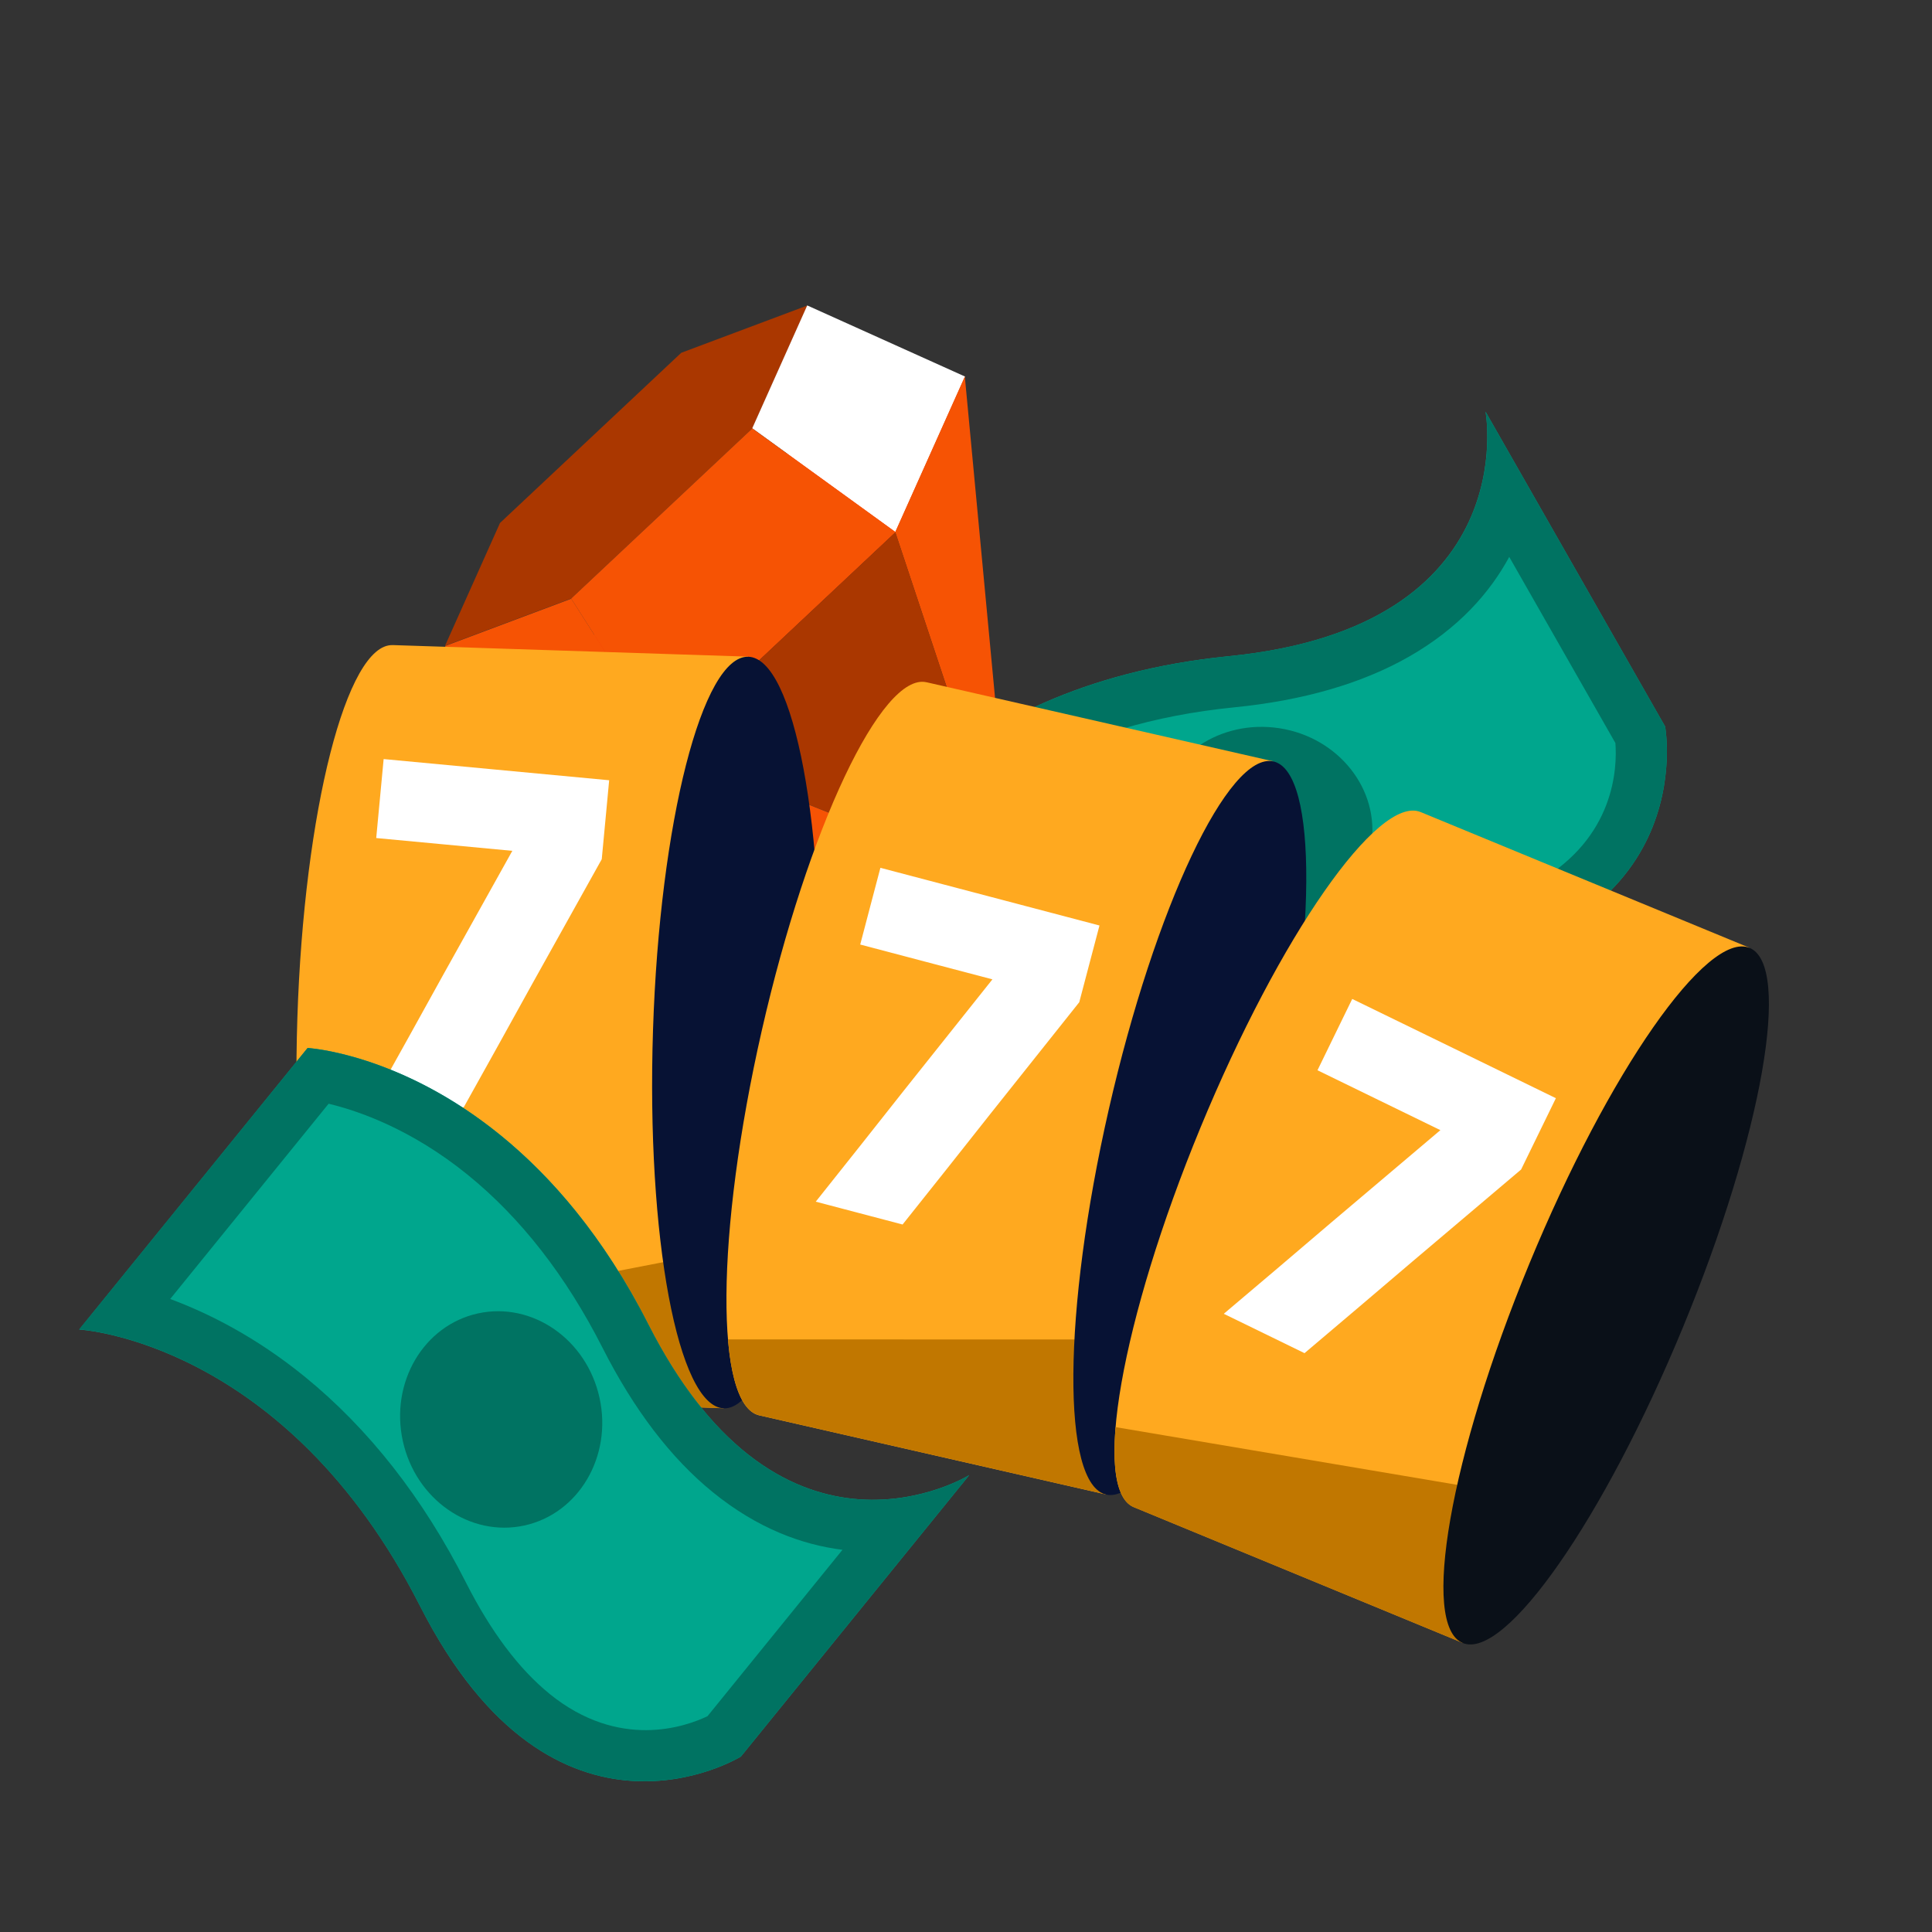
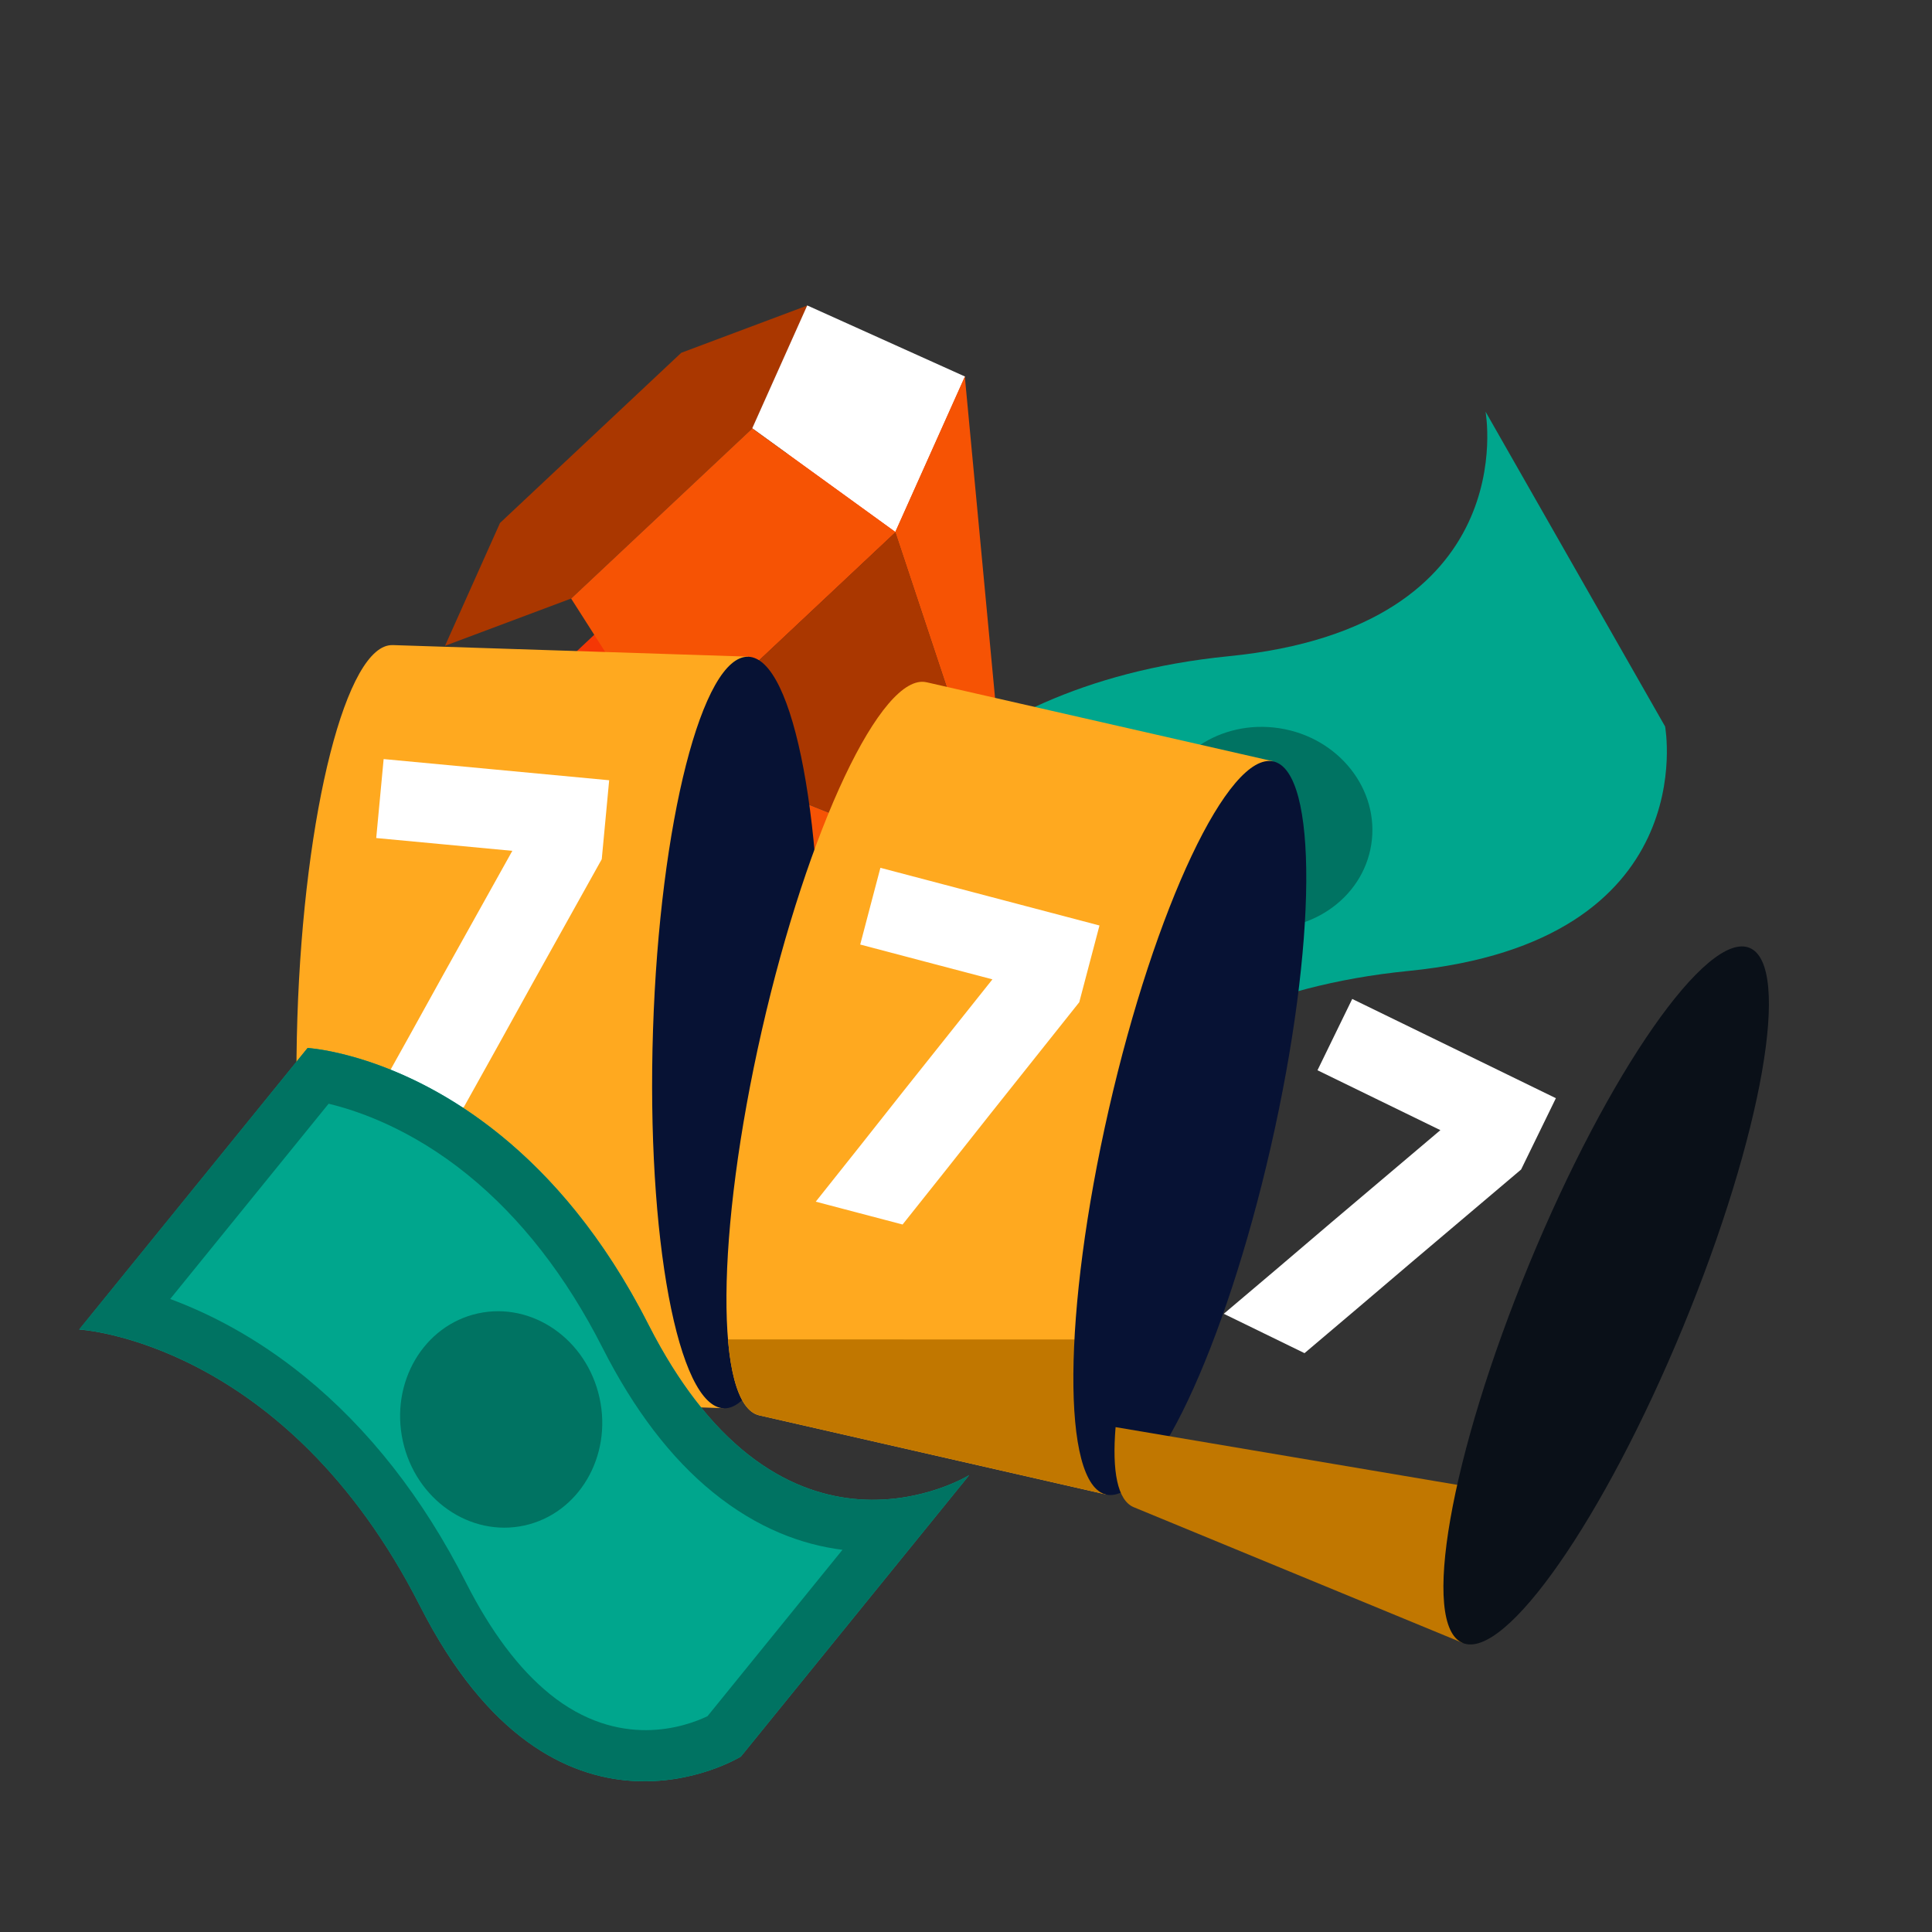
<svg xmlns="http://www.w3.org/2000/svg" width="56" height="56" viewBox="0 0 56 56" fill="none">
  <rect x="0" y="0" width="56" height="56" fill="#333333" stroke="none" />
  <path d="M14.493 15.158L19.746 10.226L23.405 8.854L21.81 12.415L16.557 17.348L12.899 18.719L14.493 15.158Z" fill="#AA3700" />
  <path d="M16.696 18.896L23.344 12.653L27.975 10.917L25.957 15.424L19.309 21.667L14.678 23.402L16.696 18.896Z" fill="#F53705" />
  <path d="M23.398 8.853L27.971 10.914L25.953 15.419L21.804 12.414L23.398 8.853Z" fill="white" />
  <path d="M21.807 12.418L25.956 15.424L19.309 21.666L16.555 17.35L21.807 12.418Z" fill="#F65304" />
-   <path d="M16.559 17.354L19.314 21.669L14.684 23.404L12.902 18.725L16.559 17.354Z" fill="#F65304" />
  <path d="M27.966 10.916L29.355 25.682L25.948 15.423L27.966 10.916Z" fill="#F65304" />
  <path d="M25.952 15.428L29.356 25.682L19.306 21.669L25.952 15.428Z" fill="#AA3700" />
  <path d="M29.354 25.686L14.683 23.406L19.309 21.673L29.354 25.686Z" fill="#F65304" />
  <path d="M24.57 25.323C24.57 25.323 27.038 19.873 35.621 19.02C44.205 18.166 43.059 11.932 43.059 11.932L48.264 21.058C48.264 21.058 49.413 27.29 40.83 28.143C32.246 28.996 29.779 34.447 29.779 34.447L24.573 25.322L24.57 25.323Z" fill="#00A68D" />
-   <path d="M44.557 25.571C43.568 26.135 42.264 26.5 40.678 26.657C37.937 26.928 35.49 27.671 33.406 28.86C31.83 29.758 30.696 30.783 29.909 31.67L26.297 25.339C26.799 24.615 27.848 23.372 29.68 22.327C31.398 21.347 33.445 20.734 35.771 20.503C37.776 20.304 39.476 19.811 40.834 19.037C42.283 18.21 43.188 17.174 43.746 16.142L46.823 21.537C46.877 22.241 46.816 24.282 44.56 25.569M45.297 26.867C48.95 24.783 48.265 21.058 48.265 21.058L43.059 11.933C43.059 11.933 43.748 15.656 40.091 17.742C39.018 18.354 37.571 18.823 35.621 19.02C32.758 19.304 30.579 20.1 28.942 21.034C25.668 22.901 24.57 25.323 24.57 25.323L29.775 34.449C29.775 34.449 30.873 32.027 34.147 30.16C35.784 29.226 37.969 28.431 40.827 28.145C42.777 27.948 44.224 27.48 45.297 26.867Z" fill="#007362" />
  <path d="M33.53 23.507C33.282 25.099 34.472 26.608 36.188 26.876C37.905 27.144 39.498 26.071 39.747 24.478C39.996 22.886 38.806 21.377 37.089 21.109C35.373 20.841 33.779 21.914 33.53 23.507Z" fill="#007362" />
  <path d="M11.38 18.699C10.051 18.656 8.814 23.497 8.619 29.512C8.424 35.528 9.343 40.439 10.673 40.482L20.976 40.817L21.683 19.033L11.38 18.698L11.38 18.699Z" fill="#FFA91F" />
-   <path d="M10.672 40.485L20.975 40.819L21.112 36.611L19.825 36.468L9.363 38.496C9.713 39.734 10.162 40.468 10.672 40.485Z" fill="#C17700" />
  <path d="M23.745 30.007C23.941 23.991 23.021 19.079 21.691 19.036C20.361 18.993 19.124 23.834 18.928 29.85C18.732 35.866 19.652 40.778 20.982 40.821C22.312 40.864 23.549 36.023 23.745 30.007Z" fill="#071234" />
  <path d="M26.855 19.776C25.557 19.48 23.42 23.997 22.082 29.865C20.744 35.733 20.711 40.73 22.008 41.025L32.058 43.318L36.904 22.067L26.854 19.775L26.855 19.776Z" fill="#FFA91F" />
  <path d="M22.008 41.024L32.058 43.317L32.994 39.211L31.758 38.826L21.101 38.823C21.209 40.104 21.51 40.911 22.008 41.024Z" fill="#C17700" />
  <path d="M36.837 33.232C38.176 27.364 38.209 22.367 36.912 22.071C35.614 21.775 33.477 26.292 32.138 32.16C30.8 38.028 30.766 43.025 32.064 43.321C33.361 43.617 35.498 39.1 36.837 33.232Z" fill="#071234" />
-   <path d="M41.177 23.538C39.947 23.03 37.089 27.129 34.793 32.692C32.498 38.256 31.634 43.178 32.864 43.685L42.392 47.617L50.705 27.469L41.176 23.537L41.177 23.538Z" fill="#FFA91F" />
  <path d="M32.864 43.688L42.393 47.619L43.999 43.727L42.844 43.141L32.336 41.366C32.229 42.648 32.392 43.493 32.864 43.688Z" fill="#C17700" />
  <path d="M48.783 38.468C51.079 32.905 51.943 27.983 50.713 27.475C49.483 26.968 46.624 31.066 44.328 36.63C42.032 42.194 41.168 47.115 42.398 47.623C43.628 48.131 46.487 44.032 48.783 38.468Z" fill="#0A1018" />
  <path d="M17.657 22.616C17.622 22.99 17.586 23.374 17.549 23.768C17.513 24.152 17.477 24.531 17.442 24.905C16.779 26.092 16.109 27.293 15.433 28.508C14.768 29.714 14.103 30.911 13.44 32.098C13.017 32.058 12.585 32.017 12.144 31.976C11.702 31.934 11.27 31.894 10.848 31.854C11.511 30.667 12.176 29.471 12.841 28.265C13.517 27.05 14.187 25.849 14.85 24.662C14.207 24.601 13.55 24.54 12.878 24.476C12.215 24.414 11.558 24.352 10.905 24.291C10.94 23.917 10.976 23.537 11.012 23.153C11.049 22.76 11.085 22.376 11.12 22.002C12.205 22.103 13.294 22.206 14.389 22.309C15.493 22.413 16.582 22.515 17.657 22.616Z" fill="white" />
  <path d="M31.869 26.826C31.773 27.19 31.675 27.562 31.574 27.945C31.476 28.318 31.379 28.686 31.283 29.05C30.435 30.113 29.579 31.188 28.714 32.277C27.861 33.358 27.01 34.431 26.162 35.493C25.752 35.385 25.332 35.275 24.903 35.162C24.474 35.049 24.055 34.939 23.645 34.831C24.493 33.768 25.343 32.696 26.196 31.614C27.061 30.526 27.918 29.45 28.766 28.387C28.141 28.223 27.502 28.054 26.85 27.883C26.206 27.713 25.568 27.545 24.934 27.378C25.029 27.014 25.126 26.646 25.224 26.273C25.325 25.891 25.423 25.518 25.519 25.154C26.573 25.432 27.631 25.71 28.694 25.99C29.766 26.272 30.825 26.551 31.869 26.826Z" fill="white" />
  <path d="M45.098 31.832C44.933 32.17 44.764 32.517 44.591 32.872C44.422 33.219 44.255 33.561 44.09 33.899C43.051 34.776 42.002 35.664 40.942 36.564C39.894 37.458 38.851 38.344 37.812 39.222C37.431 39.036 37.041 38.846 36.642 38.651C36.243 38.457 35.853 38.267 35.472 38.081C36.511 37.204 37.554 36.318 38.601 35.423C39.662 34.524 40.711 33.636 41.75 32.758C41.169 32.475 40.576 32.186 39.969 31.89C39.371 31.599 38.777 31.31 38.188 31.022C38.353 30.684 38.52 30.342 38.688 29.995C38.862 29.64 39.031 29.293 39.195 28.955C40.175 29.433 41.158 29.912 42.147 30.393C43.143 30.879 44.127 31.359 45.098 31.832Z" fill="white" />
  <path d="M8.914 30.376C8.914 30.376 14.889 30.701 18.794 38.392C22.699 46.083 28.094 42.757 28.094 42.757L21.475 50.915C21.475 50.915 16.083 54.244 12.177 46.553C8.272 38.862 2.297 38.537 2.297 38.537L8.917 30.378L8.914 30.376Z" fill="#00A68D" />
  <path d="M15.926 49.094C15.042 48.377 14.229 47.294 13.507 45.873C12.262 43.416 10.683 41.405 8.82 39.893C7.411 38.75 6.045 38.064 4.933 37.652L9.525 31.992C10.382 32.197 11.92 32.724 13.558 34.053C15.094 35.299 16.408 36.985 17.466 39.069C18.377 40.866 19.452 42.272 20.667 43.257C21.962 44.308 23.255 44.776 24.419 44.922L20.507 49.745C19.87 50.05 17.946 50.733 15.928 49.097M14.985 50.254C18.251 52.904 21.475 50.915 21.475 50.915L28.094 42.757C28.094 42.757 24.874 44.748 21.604 42.095C20.645 41.317 19.684 40.138 18.794 38.392C17.492 35.827 15.96 34.084 14.496 32.896C11.569 30.521 8.914 30.376 8.914 30.376L2.294 38.534C2.294 38.534 4.95 38.68 7.877 41.055C9.34 42.242 10.873 43.99 12.174 46.551C13.065 48.297 14.026 49.475 14.985 50.254Z" fill="#007362" />
  <path d="M13.853 38.07C12.279 38.416 11.304 40.071 11.676 41.769C12.049 43.466 13.627 44.562 15.201 44.217C16.775 43.872 17.75 42.216 17.378 40.519C17.006 38.821 15.428 37.725 13.853 38.07Z" fill="#007362" />
</svg>